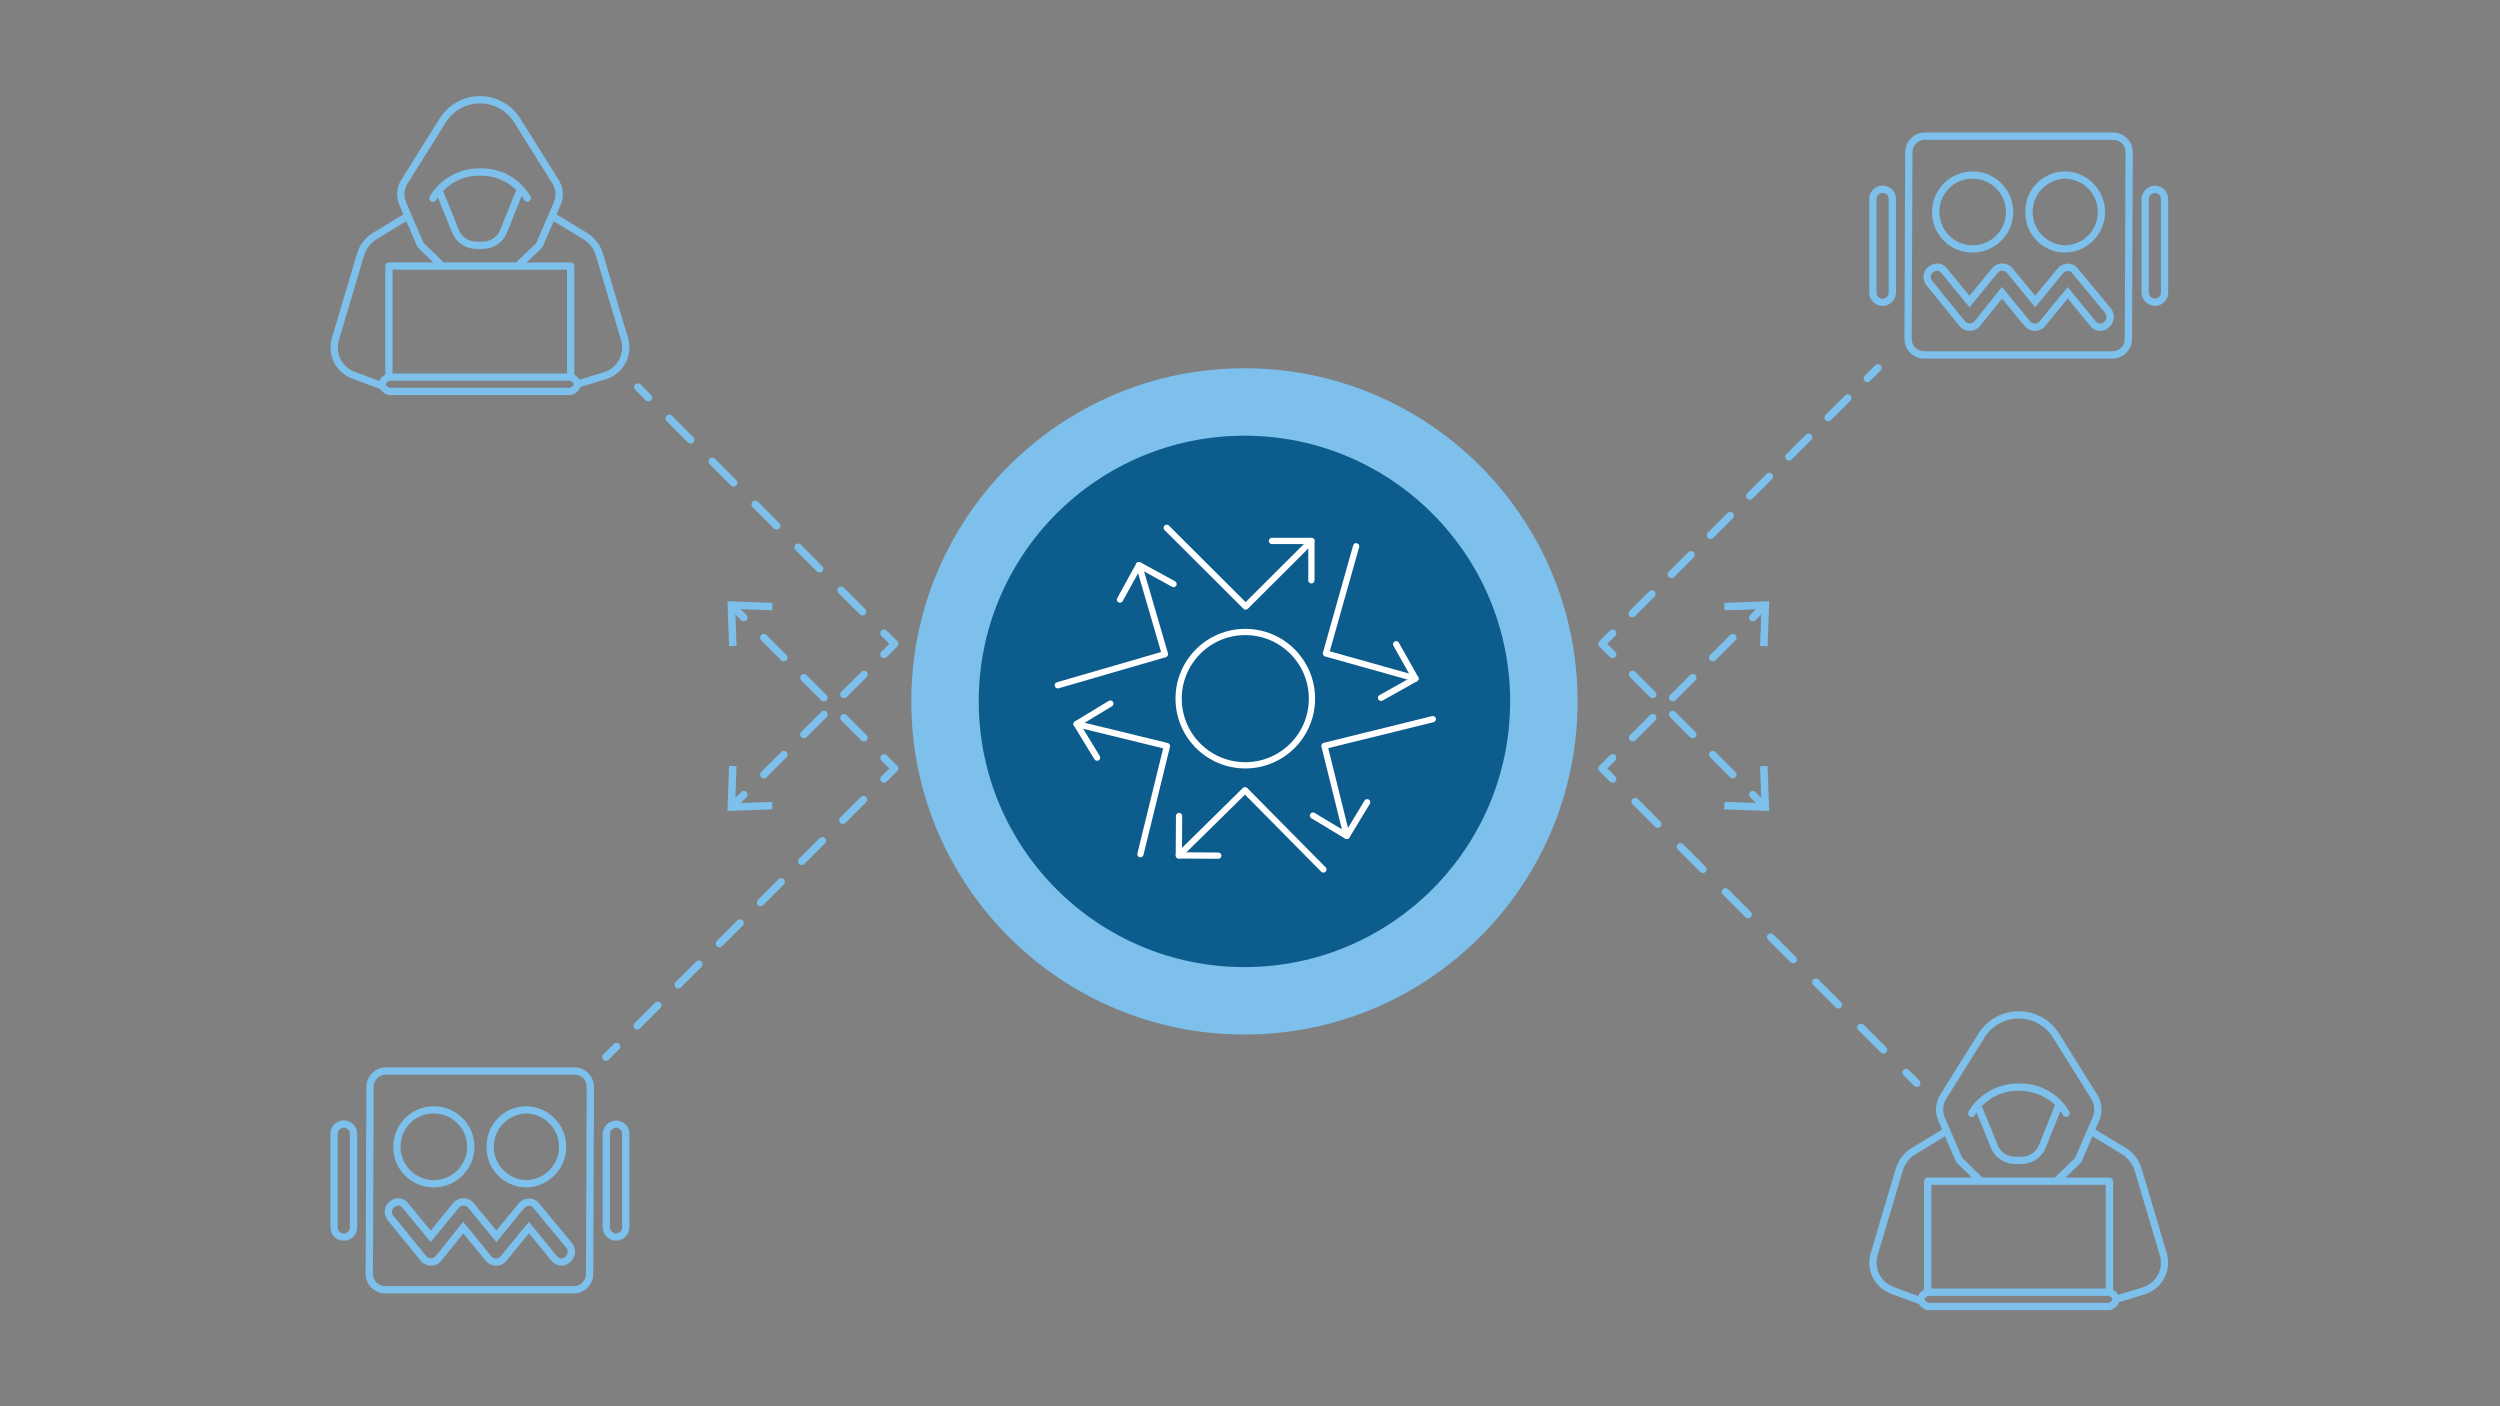
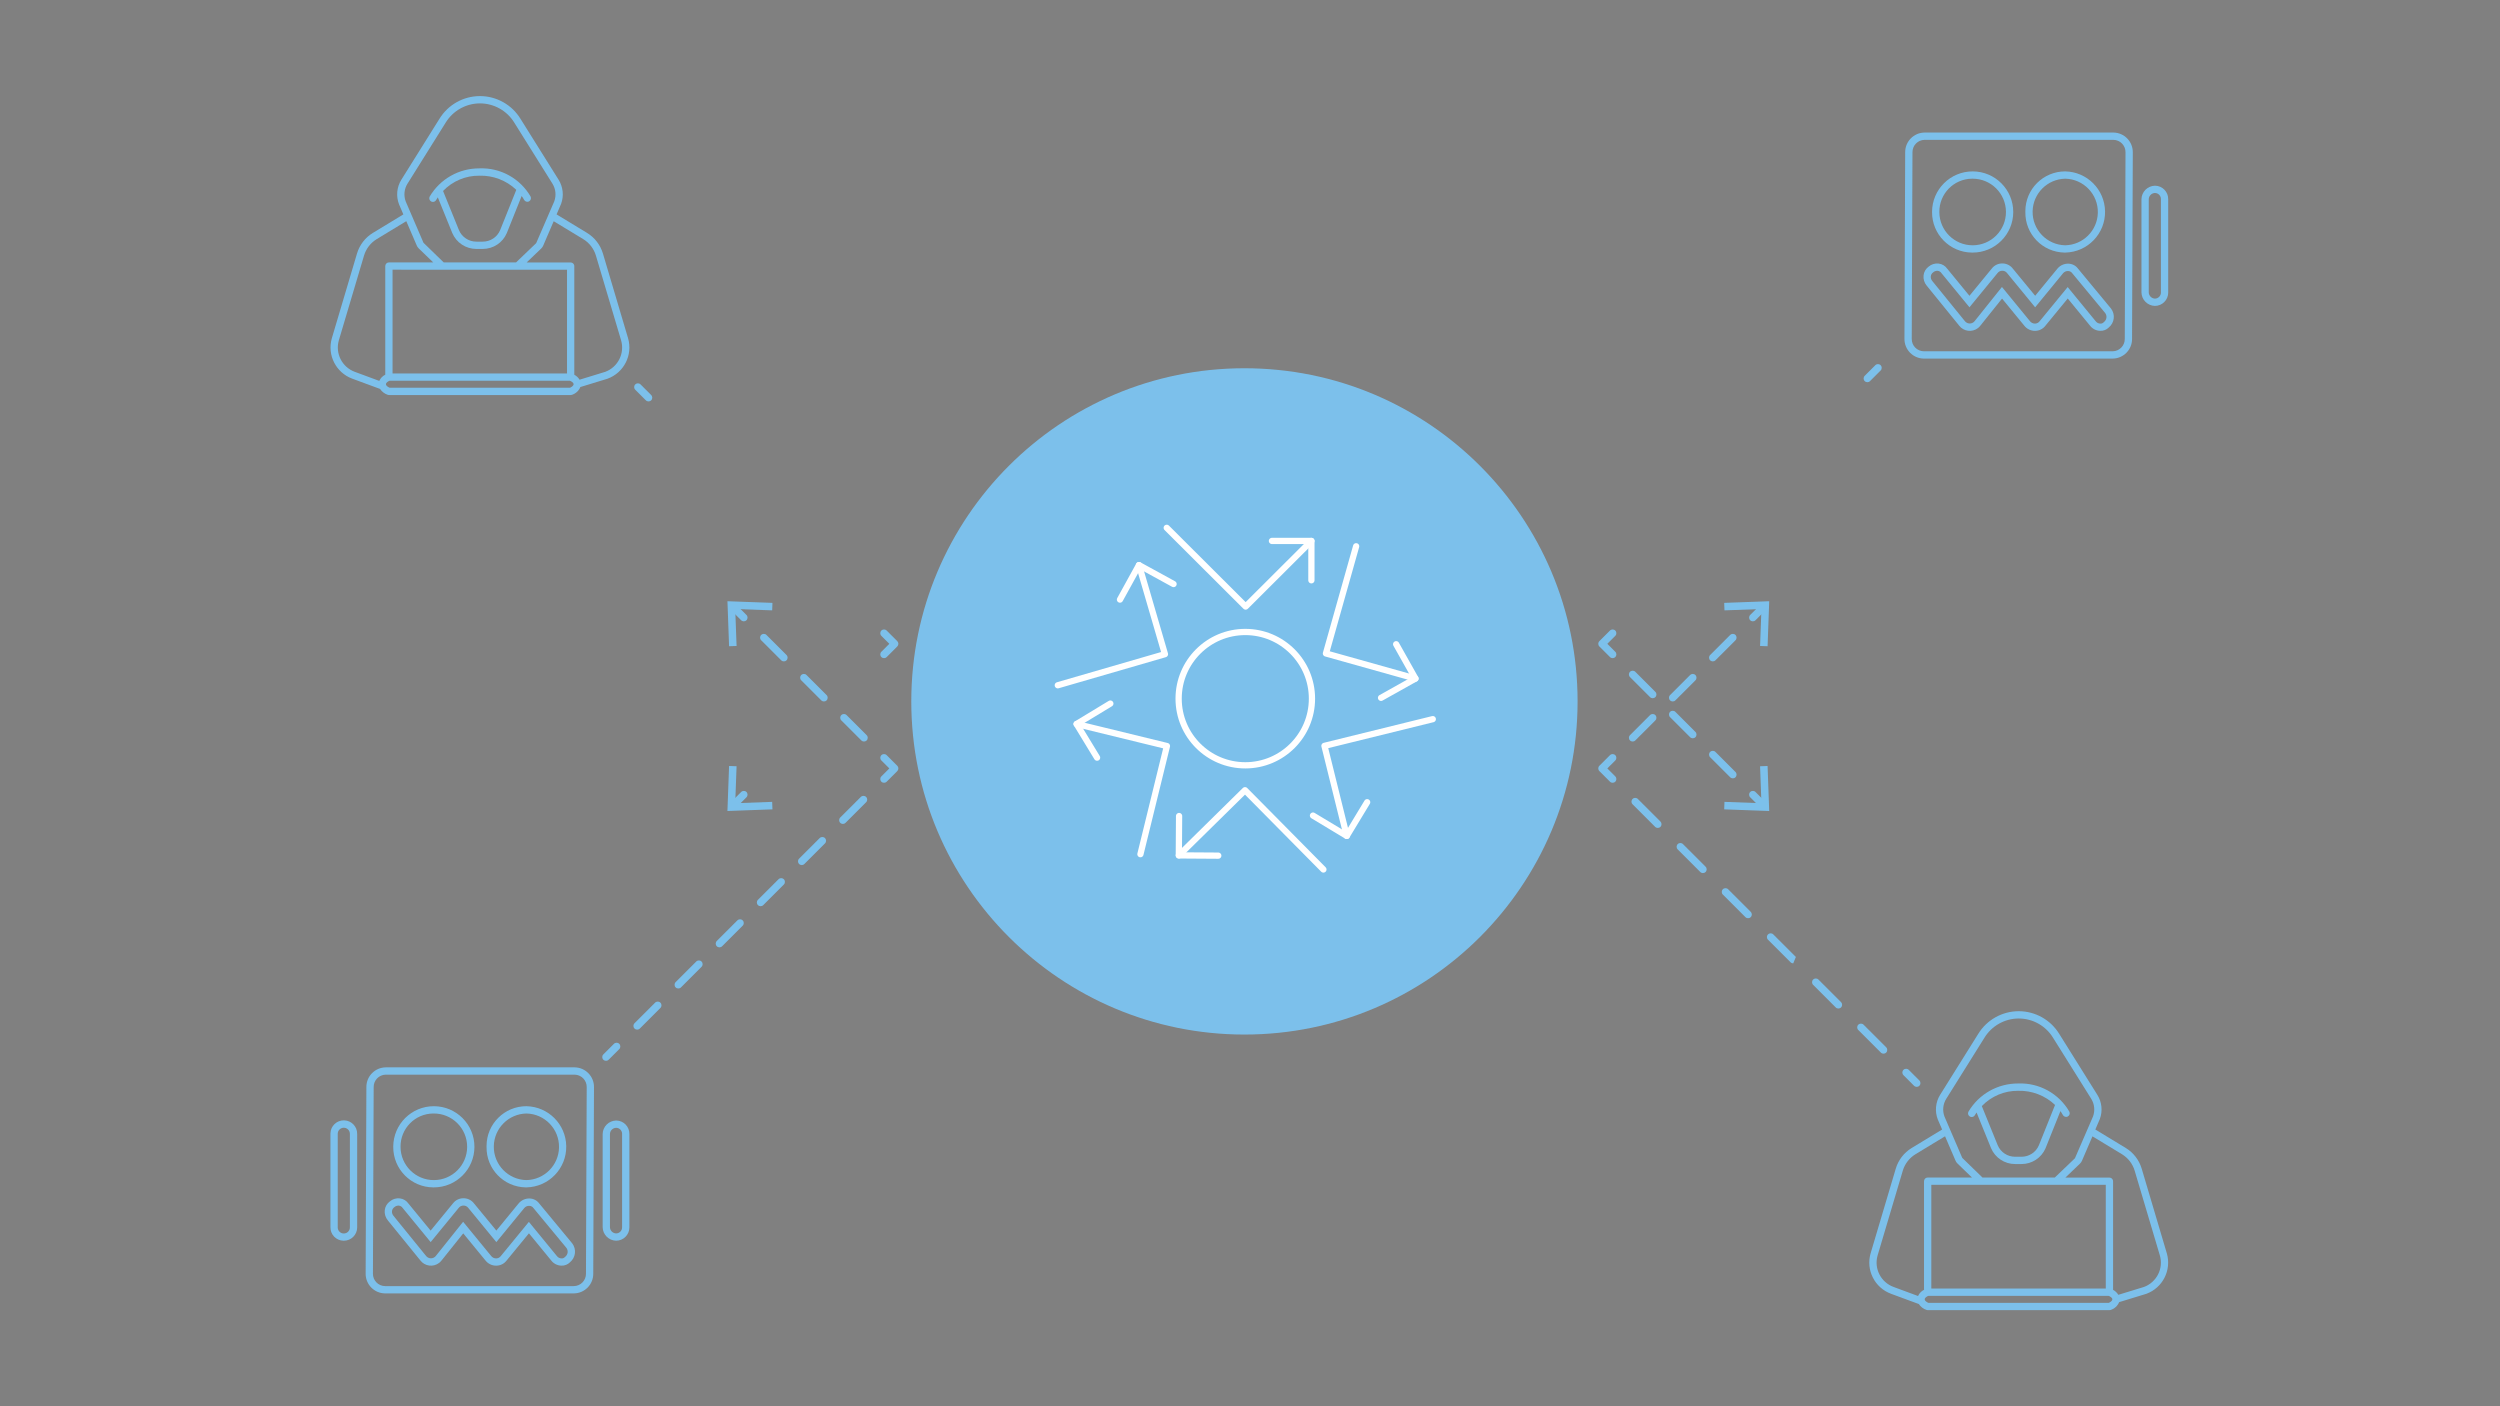
<svg xmlns="http://www.w3.org/2000/svg" id="b" viewBox="0 0 1200 675">
  <rect x="0" y="0" width="1200" height="675" fill="#808080" stroke="none" />
  <circle cx="597.33" cy="336.672" r="159.912" fill="#7cc0eb" />
  <g>
    <g>
      <path d="M920.017,521.694c-.461,0-.922-.176-1.272-.527l-5.091-5.092c-.703-.703-.703-1.843,0-2.545,.703-.703,1.844-.703,2.545,0l5.091,5.092c.703,.703,.703,1.843,0,2.545-.352,.352-.812,.527-1.272,.527h-.001Z" fill="#7cc0eb" />
-       <path d="M904.09,505.766c-.461,0-.921-.176-1.272-.527l-10.836-10.836c-.703-.702-.703-1.843,0-2.545,.703-.703,1.842-.703,2.545,0l10.836,10.836c.703,.702,.703,1.843,0,2.545-.352,.352-.812,.527-1.272,.527h-.001Zm-21.672-21.672c-.461,0-.921-.176-1.272-.527l-10.836-10.836c-.703-.702-.703-1.843,0-2.545,.703-.703,1.842-.703,2.545,0l10.836,10.836c.703,.702,.703,1.843,0,2.545-.352,.352-.812,.527-1.272,.527h-.001Zm-21.672-21.672c-.461,0-.921-.176-1.272-.527l-10.836-10.836c-.703-.702-.703-1.843,0-2.545,.703-.703,1.842-.703,2.545,0l10.836,10.836c.703,.702,.703,1.843,0,2.545-.352,.352-.812,.527-1.272,.527h-.001Zm-21.672-21.672c-.461,0-.921-.176-1.272-.527l-10.836-10.836c-.703-.702-.703-1.843,0-2.545,.703-.703,1.842-.703,2.545,0l10.836,10.836c.703,.702,.703,1.843,0,2.545-.352,.352-.812,.527-1.272,.527h-.001Zm-21.672-21.672c-.461,0-.921-.176-1.272-.527l-10.836-10.836c-.703-.702-.703-1.843,0-2.545,.703-.703,1.842-.703,2.545,0l10.836,10.836c.703,.702,.703,1.843,0,2.545-.352,.352-.812,.527-1.272,.527h-.001Zm-21.672-21.672c-.461,0-.921-.176-1.272-.527l-10.836-10.836c-.703-.702-.703-1.843,0-2.545,.703-.703,1.842-.703,2.545,0l10.836,10.836c.703,.702,.703,1.843,0,2.545-.352,.352-.812,.527-1.272,.527h-.001Z" fill="#7cc0eb" />
+       <path d="M904.09,505.766c-.461,0-.921-.176-1.272-.527l-10.836-10.836c-.703-.702-.703-1.843,0-2.545,.703-.703,1.842-.703,2.545,0l10.836,10.836c.703,.702,.703,1.843,0,2.545-.352,.352-.812,.527-1.272,.527h-.001Zm-21.672-21.672c-.461,0-.921-.176-1.272-.527l-10.836-10.836c-.703-.702-.703-1.843,0-2.545,.703-.703,1.842-.703,2.545,0l10.836,10.836c.703,.702,.703,1.843,0,2.545-.352,.352-.812,.527-1.272,.527h-.001Zm-21.672-21.672c-.461,0-.921-.176-1.272-.527l-10.836-10.836c-.703-.702-.703-1.843,0-2.545,.703-.703,1.842-.703,2.545,0l10.836,10.836h-.001Zm-21.672-21.672c-.461,0-.921-.176-1.272-.527l-10.836-10.836c-.703-.702-.703-1.843,0-2.545,.703-.703,1.842-.703,2.545,0l10.836,10.836c.703,.702,.703,1.843,0,2.545-.352,.352-.812,.527-1.272,.527h-.001Zm-21.672-21.672c-.461,0-.921-.176-1.272-.527l-10.836-10.836c-.703-.702-.703-1.843,0-2.545,.703-.703,1.842-.703,2.545,0l10.836,10.836c.703,.702,.703,1.843,0,2.545-.352,.352-.812,.527-1.272,.527h-.001Zm-21.672-21.672c-.461,0-.921-.176-1.272-.527l-10.836-10.836c-.703-.702-.703-1.843,0-2.545,.703-.703,1.842-.703,2.545,0l10.836,10.836c.703,.702,.703,1.843,0,2.545-.352,.352-.812,.527-1.272,.527h-.001Z" fill="#7cc0eb" />
      <path d="M774.059,375.735c-.461,0-.921-.176-1.272-.527l-5.091-5.091c-.703-.702-.703-1.843,0-2.545l5.091-5.091c.703-.703,1.842-.703,2.545,0,.703,.702,.703,1.843,0,2.545l-3.817,3.818,3.817,3.818c.703,.702,.703,1.843,0,2.545-.352,.352-.812,.527-1.272,.527h-.001Z" fill="#7cc0eb" />
      <path d="M783.675,355.937c-.461,0-.921-.176-1.272-.527-.703-.702-.703-1.843,0-2.545l9.616-9.616c.703-.703,1.842-.703,2.545,0,.703,.702,.703,1.843,0,2.545l-9.616,9.616c-.352,.352-.812,.527-1.272,.527h-.001Zm19.231-19.231c-.461,0-.921-.176-1.272-.527-.703-.702-.703-1.843,0-2.545l9.616-9.616c.703-.703,1.842-.703,2.545,0,.703,.702,.703,1.843,0,2.545l-9.616,9.616c-.352,.352-.812,.527-1.272,.527h-.001Zm19.232-19.231c-.461,0-.921-.176-1.272-.527-.703-.702-.703-1.843,0-2.545l9.616-9.616c.703-.703,1.842-.703,2.545,0,.703,.702,.703,1.843,0,2.545l-9.616,9.616c-.352,.352-.812,.527-1.272,.527h-.001Z" fill="#7cc0eb" />
      <path d="M841.37,298.242c-.461,0-.921-.176-1.272-.527-.703-.702-.703-1.843,0-2.545l5.091-5.091c.703-.703,1.842-.703,2.545,0,.703,.702,.703,1.843,0,2.545l-5.091,5.091c-.352,.352-.812,.527-1.272,.527h-.001Z" fill="#7cc0eb" />
      <polygon points="848.437 310.197 844.837 310.069 845.487 292.33 827.746 292.978 827.618 289.377 849.224 288.593 848.437 310.197" fill="#7cc0eb" />
    </g>
    <g>
      <path d="M896.331,183.462c-.461,0-.921-.176-1.272-.527-.703-.702-.703-1.843,0-2.545l5.092-5.092c.703-.703,1.842-.703,2.545,0,.703,.702,.703,1.843,0,2.545l-5.092,5.092c-.352,.352-.812,.527-1.272,.527h-.001Z" fill="#7cc0eb" />
-       <path d="M783.465,296.329c-.461,0-.921-.176-1.272-.527-.703-.702-.703-1.843,0-2.545l9.405-9.405c.703-.703,1.842-.703,2.545,0,.703,.702,.703,1.843,0,2.545l-9.405,9.405c-.352,.352-.812,.527-1.272,.527h-.001Zm18.811-18.811c-.461,0-.921-.176-1.272-.527-.703-.702-.703-1.843,0-2.545l9.406-9.406c.703-.703,1.842-.703,2.545,0,.703,.702,.703,1.843,0,2.545l-9.406,9.406c-.352,.352-.812,.527-1.272,.527h-.001Zm18.812-18.812c-.461,0-.921-.176-1.272-.527-.703-.702-.703-1.843,0-2.545l9.405-9.405c.703-.703,1.842-.703,2.545,0,.703,.702,.703,1.843,0,2.545l-9.405,9.405c-.352,.352-.812,.527-1.272,.527h-.001Zm18.812-18.812c-.461,0-.921-.176-1.272-.527-.703-.702-.703-1.843,0-2.545l9.405-9.405c.703-.703,1.842-.703,2.545,0,.703,.702,.703,1.843,0,2.545l-9.405,9.405c-.352,.352-.812,.527-1.272,.527h-.001Zm18.811-18.811c-.461,0-.921-.176-1.272-.527-.703-.702-.703-1.843,0-2.545l9.405-9.405c.703-.703,1.842-.703,2.545,0,.703,.702,.703,1.843,0,2.545l-9.405,9.405c-.352,.352-.812,.527-1.272,.527h-.001Zm18.812-18.812c-.461,0-.921-.176-1.272-.527-.703-.702-.703-1.843,0-2.545l9.405-9.405c.703-.703,1.842-.703,2.545,0,.703,.702,.703,1.843,0,2.545l-9.405,9.405c-.352,.352-.812,.527-1.272,.527h-.001Z" fill="#7cc0eb" />
      <path d="M774.059,315.916c-.461,0-.921-.176-1.272-.527l-5.091-5.091c-.703-.702-.703-1.843,0-2.545l5.091-5.091c.703-.703,1.842-.703,2.545,0,.703,.702,.703,1.843,0,2.545l-3.817,3.818,3.817,3.818c.703,.702,.703,1.843,0,2.545-.352,.352-.812,.527-1.272,.527h-.001Z" fill="#7cc0eb" />
      <path d="M831.755,373.612c-.461,0-.921-.176-1.272-.527l-9.616-9.616c-.703-.702-.703-1.843,0-2.545,.703-.703,1.842-.703,2.545,0l9.616,9.616c.703,.702,.703,1.843,0,2.545-.352,.352-.812,.527-1.272,.527h-.001Zm-19.232-19.231c-.461,0-.921-.176-1.272-.527l-9.616-9.616c-.703-.702-.703-1.843,0-2.545,.703-.703,1.842-.703,2.545,0l9.616,9.616c.703,.702,.703,1.843,0,2.545-.352,.352-.812,.527-1.272,.527h-.001Zm-19.231-19.231c-.461,0-.921-.176-1.272-.527l-9.616-9.616c-.703-.702-.703-1.843,0-2.545,.703-.703,1.842-.703,2.545,0l9.616,9.616c.703,.702,.703,1.843,0,2.545-.352,.352-.812,.527-1.272,.527h-.001Z" fill="#7cc0eb" />
      <path d="M846.461,388.319c-.461,0-.921-.176-1.272-.527l-5.091-5.091c-.703-.702-.703-1.843,0-2.545,.703-.703,1.842-.703,2.545,0l5.091,5.091c.703,.702,.703,1.843,0,2.545-.352,.352-.812,.527-1.272,.527h-.001Z" fill="#7cc0eb" />
      <polygon points="827.615 388.495 827.743 384.894 845.482 385.545 844.834 367.804 848.435 367.676 849.219 389.282 827.615 388.495" fill="#7cc0eb" />
    </g>
  </g>
-   <circle cx="597.33" cy="336.672" r="127.532" fill="#0c5c8d" />
  <g>
    <g>
      <path d="M311.287,192.686c-.46,0-.921-.176-1.273-.527l-5.091-5.091c-.703-.702-.703-1.842,0-2.545s1.843-.703,2.546,0l5.091,5.091c.703,.702,.703,1.842,0,2.545-.352,.352-.812,.527-1.273,.527h0Z" fill="#7cc0eb" />
-       <path d="M414.026,295.425c-.46,0-.921-.176-1.273-.527l-10.309-10.309c-.703-.702-.703-1.843,0-2.545,.703-.703,1.843-.703,2.546,0l10.309,10.309c.703,.702,.703,1.843,0,2.545-.352,.352-.812,.527-1.273,.527h0Zm-20.618-20.617c-.46,0-.921-.176-1.273-.527l-10.309-10.309c-.703-.702-.703-1.843,0-2.545,.703-.703,1.843-.703,2.546,0l10.309,10.309c.703,.702,.703,1.843,0,2.545-.352,.352-.812,.527-1.273,.527h0Zm-20.617-20.617c-.461,0-.921-.176-1.273-.527l-10.309-10.31c-.703-.703-.703-1.843,0-2.545,.704-.703,1.844-.702,2.546,0l10.309,10.31c.703,.703,.703,1.843,0,2.545-.352,.352-.812,.527-1.273,.527h0Zm-20.617-20.618c-.46,0-.921-.176-1.273-.527l-10.309-10.309c-.703-.702-.703-1.843,0-2.545,.703-.703,1.843-.703,2.546,0l10.309,10.309c.703,.702,.703,1.843,0,2.545-.352,.352-.812,.527-1.273,.527h0Zm-20.618-20.617c-.46,0-.921-.176-1.273-.527l-10.309-10.309c-.703-.702-.703-1.843,0-2.545,.703-.703,1.843-.703,2.546,0l10.309,10.309c.703,.702,.703,1.843,0,2.545-.352,.352-.812,.527-1.273,.527h0Z" fill="#7cc0eb" />
      <path d="M424.334,315.916c-.461,0-.921-.176-1.273-.527-.703-.703-.703-1.843,0-2.545l3.818-3.818-3.818-3.818c-.703-.702-.703-1.842,0-2.545,.703-.703,1.843-.703,2.546,0l5.091,5.091c.337,.337,.527,.795,.527,1.272s-.189,.936-.527,1.272l-5.091,5.091c-.352,.352-.812,.527-1.273,.527h0Z" fill="#7cc0eb" />
-       <path d="M366.639,373.612c-.46,0-.921-.176-1.273-.527-.703-.702-.703-1.842,0-2.545l9.616-9.616c.703-.703,1.843-.703,2.546,0,.703,.702,.703,1.842,0,2.545l-9.616,9.616c-.352,.352-.812,.527-1.273,.527h0Zm19.232-19.231c-.46,0-.921-.176-1.273-.527-.703-.702-.703-1.842,0-2.545l9.616-9.616c.703-.703,1.843-.703,2.546,0,.703,.702,.703,1.842,0,2.545l-9.616,9.616c-.352,.352-.812,.527-1.273,.527h0Zm19.232-19.231c-.46,0-.921-.176-1.273-.527-.703-.702-.703-1.842,0-2.545l9.616-9.616c.703-.703,1.843-.703,2.546,0,.703,.702,.703,1.842,0,2.545l-9.616,9.616c-.352,.352-.812,.527-1.273,.527h0Z" fill="#7cc0eb" />
      <path d="M351.932,388.319c-.461,0-.921-.176-1.273-.527-.703-.703-.703-1.843,0-2.545l5.091-5.091c.704-.702,1.844-.702,2.546,0s.703,1.843,0,2.545l-5.091,5.091c-.352,.352-.812,.527-1.273,.527h0Z" fill="#7cc0eb" />
      <polygon points="349.956 367.673 353.557 367.801 352.907 385.54 370.647 384.892 370.775 388.493 349.169 389.277 349.956 367.673" fill="#7cc0eb" />
    </g>
    <g>
      <path d="M290.875,509.194c-.461,0-.921-.176-1.273-.527-.703-.703-.703-1.843,0-2.545l5.091-5.091c.704-.703,1.844-.703,2.546,0,.703,.703,.703,1.843,0,2.545l-5.091,5.091c-.352,.352-.812,.527-1.273,.527h0Z" fill="#7cc0eb" />
      <path d="M305.841,494.229c-.461,0-.921-.176-1.273-.527-.703-.703-.703-1.843,0-2.545l9.875-9.874c.704-.703,1.843-.702,2.546,0,.703,.703,.703,1.843,0,2.545l-9.875,9.874c-.352,.352-.812,.527-1.273,.527h0Zm19.749-19.749c-.46,0-.921-.176-1.273-.527-.703-.702-.703-1.843,0-2.545l9.874-9.874c.703-.703,1.843-.703,2.546,0,.703,.702,.703,1.843,0,2.545l-9.874,9.874c-.352,.352-.812,.527-1.273,.527h0Zm19.749-19.749c-.461,0-.921-.176-1.273-.527-.703-.703-.703-1.843,0-2.545l9.875-9.874c.704-.703,1.844-.702,2.546,0s.703,1.843,0,2.545l-9.875,9.874c-.352,.352-.812,.527-1.273,.527h0Zm19.749-19.749c-.461,0-.921-.176-1.273-.527-.703-.703-.703-1.843,0-2.545l9.875-9.874c.704-.703,1.844-.702,2.546,0s.703,1.843,0,2.545l-9.875,9.874c-.352,.352-.812,.527-1.273,.527h0Zm19.749-19.749c-.461,0-.921-.176-1.273-.527-.703-.703-.703-1.843,0-2.545l9.875-9.874c.704-.702,1.844-.702,2.546,0s.703,1.843,0,2.545l-9.875,9.874c-.352,.352-.812,.527-1.273,.527h0Zm19.749-19.749c-.461,0-.921-.176-1.273-.527-.703-.703-.703-1.843,0-2.545l9.875-9.874c.704-.703,1.843-.702,2.546,0,.703,.703,.703,1.843,0,2.545l-9.875,9.874c-.352,.352-.812,.527-1.273,.527h0Z" fill="#7cc0eb" />
      <path d="M424.334,375.735c-.461,0-.921-.176-1.273-.527-.703-.703-.703-1.843,0-2.545l3.818-3.818-3.818-3.818c-.703-.702-.703-1.842,0-2.545s1.843-.703,2.546,0l5.091,5.091c.337,.337,.527,.795,.527,1.272s-.189,.936-.527,1.272l-5.091,5.091c-.352,.352-.812,.527-1.273,.527h0Z" fill="#7cc0eb" />
      <path d="M414.719,355.937c-.461,0-.921-.176-1.273-.527l-9.616-9.616c-.703-.703-.703-1.843,0-2.545,.704-.703,1.843-.702,2.546,0l9.616,9.616c.703,.703,.703,1.843,0,2.545-.352,.352-.812,.527-1.273,.527h0Zm-19.232-19.231c-.461,0-.921-.176-1.273-.527l-9.616-9.616c-.703-.703-.703-1.843,0-2.545,.704-.703,1.843-.703,2.546,0l9.616,9.616c.703,.703,.703,1.843,0,2.545-.352,.352-.812,.527-1.273,.527h0Zm-19.232-19.231c-.461,0-.921-.176-1.273-.527l-9.616-9.616c-.703-.703-.703-1.843,0-2.545,.704-.702,1.844-.702,2.546,0l9.616,9.616c.703,.703,.703,1.843,0,2.545-.352,.352-.812,.527-1.273,.527h0Z" fill="#7cc0eb" />
      <path d="M357.023,298.242c-.46,0-.921-.176-1.273-.527l-5.091-5.091c-.703-.702-.703-1.842,0-2.545s1.843-.703,2.546,0l5.091,5.091c.703,.702,.703,1.842,0,2.545-.352,.352-.812,.527-1.273,.527h0Z" fill="#7cc0eb" />
      <polygon points="370.778 289.375 370.65 292.976 352.912 292.325 353.559 310.066 349.958 310.194 349.174 288.588 370.778 289.375" fill="#7cc0eb" />
    </g>
  </g>
  <g id="c">
    <g id="d">
      <path d="M295.691,595.543c3.526,.018,6.398-2.826,6.416-6.352v-44.857c.058-3.523-2.751-6.427-6.275-6.485-.047,0-.094,0-.141,0-3.525,.107-6.348,2.959-6.419,6.486v44.72c.069,3.528,2.892,6.382,6.419,6.489h0Zm-2.919-51.21c.042-1.606,1.315-2.907,2.919-2.986,1.593-.018,2.899,1.258,2.917,2.851,0,.045,0,.09-.002,.135v44.719c.056,1.594-1.19,2.931-2.784,2.987-.044,.002-.088,.002-.131,.002-1.606-.078-2.879-1.382-2.919-2.989v-44.719h0Z" fill="#7cc0eb" />
      <path d="M165.022,595.543c3.528,.018,6.402-2.827,6.42-6.355v-44.854c.083-3.544-2.723-6.484-6.267-6.567-3.544-.083-6.484,2.723-6.567,6.267-.002,.1-.002,.2,0,.3v44.72c-.058,3.525,2.753,6.43,6.278,6.488,.046,0,.092,0,.137,0h0Zm-2.916-51.208c-.056-1.611,1.205-2.962,2.816-3.018,1.611-.056,2.963,1.205,3.018,2.816,.002,.067,.002,.135,0,.202v44.72c.056,1.611-1.205,2.963-2.816,3.018-1.611,.056-2.963-1.205-3.018-2.816-.002-.067-.002-.135,0-.202v-44.72h0Z" fill="#7cc0eb" />
      <path d="M252.68,569.948c10.761-.204,19.319-9.093,19.115-19.854-.199-10.474-8.641-18.917-19.115-19.115-10.552-.018-19.121,8.522-19.139,19.074,0,.143,.001,.285,.004,.428-.199,10.55,8.192,19.265,18.743,19.464,.131,.002,.261,.004,.392,.003h0Zm0-35.469c8.828,.185,15.835,7.491,15.65,16.319-.179,8.568-7.082,15.471-15.65,15.65-8.828-.185-15.835-7.491-15.65-16.319,.179-8.568,7.082-15.471,15.65-15.65h0Z" fill="#7cc0eb" />
      <path d="M201.769,605.007c2.155,2.815,6.184,3.35,8.999,1.194,.43-.329,.817-.712,1.151-1.138l10.437-13.045,10.654,12.988c1.253,1.623,3.201,2.555,5.25,2.513,1.922-.023,3.728-.926,4.9-2.45l10.731-13.079,10.672,13.009c1.175,1.552,2.999,2.479,4.945,2.513,1.534,.06,3.021-.531,4.095-1.628,2.727-2.24,3.204-6.231,1.081-9.051l-15.848-19.159c-1.082-1.47-2.782-2.357-4.606-2.405-2.014-.062-3.946,.795-5.25,2.331l-10.724,13.079-10.699-12.999c-1.201-1.599-3.089-2.533-5.089-2.516h0c-1.971-.021-3.836,.887-5.036,2.45l-10.728,13.079-10.647-12.982c-.957-1.388-2.466-2.295-4.14-2.489-1.739-.201-3.483,.334-4.809,1.477-1.352,.986-2.23,2.492-2.422,4.155-.2,1.795,.345,3.592,1.508,4.973l15.575,19.177v.003Zm-12.463-25.574c.519-.472,1.192-.739,1.894-.749,.103,0,.206,.005,.308,.017,.729,.096,1.378,.508,1.774,1.127l13.433,16.38,13.489-16.45c.539-.707,1.386-1.112,2.275-1.089,.92-.018,1.79,.416,2.328,1.162l13.437,16.38,13.419-16.362c.599-.707,1.493-1.095,2.418-1.05,.785,.015,1.515,.406,1.963,1.05l15.827,19.124c.981,1.305,.771,3.15-.48,4.2l-.217,.189c-.426,.483-1.056,.735-1.698,.679-.866-.037-1.67-.464-2.184-1.162l-13.433-16.38-13.496,16.45c-.513,.657-1.288,1.055-2.121,1.089-.965,.033-1.887-.399-2.478-1.162l-13.457-16.419-13.174,16.475c-1.059,1.256-2.936,1.415-4.192,.356-.15-.127-.288-.268-.41-.422l-15.635-19.25c-.554-.64-.819-1.482-.731-2.324,.095-.755,.511-1.432,1.141-1.859h0Z" fill="#7cc0eb" />
      <path d="M208.188,569.948c10.761,.031,19.509-8.667,19.54-19.428,.031-10.761-8.667-19.509-19.428-19.54-10.761-.031-19.509,8.667-19.54,19.428v.073c-.076,10.676,8.518,19.391,19.193,19.467h.235Zm0-35.469c8.828-.031,16.009,7.1,16.04,15.928,.031,8.828-7.1,16.009-15.928,16.04-8.828,.031-16.009-7.1-16.04-15.928v-.038c-.095-8.742,6.915-15.906,15.658-16.001,.09,0,.18,0,.271,0h-.001Z" fill="#7cc0eb" />
      <path d="M184.801,620.831h90.674c5.178-.06,9.332-4.297,9.289-9.475l.35-89.547c.045-5.179-4.11-9.418-9.289-9.478h-90.671c-5.179,.058-9.335,4.295-9.292,9.474l-.35,89.548c-.043,5.179,4.111,9.416,9.289,9.478h0Zm-5.439-99.022c-.047-3.249,2.544-5.922,5.792-5.978h90.671c3.247,.056,5.837,2.727,5.792,5.974l-.35,89.548c.047,3.249-2.544,5.922-5.793,5.978h-90.674c-3.247-.056-5.837-2.727-5.792-5.975l.353-89.547h.001Z" fill="#7cc0eb" />
    </g>
  </g>
  <g id="e">
    <g id="f">
      <path d="M1034.319,146.835c3.526,.018,6.398-2.826,6.416-6.352v-44.857c.058-3.523-2.751-6.427-6.275-6.485-.047,0-.094,0-.141,0-3.525,.107-6.348,2.959-6.419,6.486v44.72c.069,3.528,2.892,6.382,6.419,6.489h0Zm-2.919-51.21c.042-1.606,1.315-2.907,2.919-2.986,1.593-.018,2.899,1.258,2.917,2.851,0,.045,0,.09-.002,.135v44.719c.056,1.594-1.19,2.931-2.784,2.987-.044,.002-.088,.002-.131,.002-1.606-.078-2.879-1.382-2.919-2.989v-44.719h0Z" fill="#7cc0eb" />
-       <path d="M903.65,146.835c3.528,.018,6.402-2.827,6.42-6.355v-44.854c.083-3.544-2.723-6.484-6.267-6.567-3.544-.083-6.484,2.723-6.567,6.267-.002,.1-.002,.2,0,.3v44.72c-.058,3.525,2.753,6.43,6.278,6.488,.046,0,.092,0,.137,0h0Zm-2.916-51.208c-.056-1.611,1.205-2.962,2.816-3.018,1.611-.056,2.963,1.205,3.018,2.816,.002,.067,.002,.135,0,.202v44.72c.056,1.611-1.205,2.963-2.816,3.018-1.611,.056-2.963-1.205-3.018-2.816-.002-.067-.002-.135,0-.202v-44.72h0Z" fill="#7cc0eb" />
      <path d="M991.308,121.24c10.761-.204,19.319-9.093,19.115-19.854-.199-10.474-8.641-18.917-19.115-19.115-10.552-.018-19.121,8.522-19.139,19.074,0,.143,.001,.285,.004,.428-.199,10.55,8.192,19.265,18.743,19.464,.131,.002,.261,.004,.392,.003h0Zm0-35.469c8.828,.185,15.835,7.491,15.65,16.319-.179,8.568-7.082,15.471-15.65,15.65-8.828-.185-15.835-7.491-15.65-16.319,.179-8.568,7.082-15.471,15.65-15.65h0Z" fill="#7cc0eb" />
      <path d="M940.397,156.299c2.155,2.815,6.184,3.35,8.999,1.194,.43-.329,.817-.712,1.151-1.138l10.437-13.045,10.654,12.988c1.253,1.623,3.201,2.555,5.25,2.513,1.922-.023,3.728-.926,4.9-2.45l10.731-13.079,10.672,13.009c1.175,1.552,2.999,2.479,4.945,2.513,1.534,.06,3.021-.531,4.095-1.628,2.727-2.24,3.204-6.231,1.081-9.051l-15.848-19.159c-1.082-1.47-2.782-2.357-4.606-2.405-2.014-.062-3.946,.795-5.25,2.331l-10.724,13.079-10.699-12.999c-1.201-1.599-3.089-2.533-5.089-2.516h0c-1.971-.021-3.836,.887-5.036,2.45l-10.728,13.079-10.647-12.982c-.957-1.388-2.466-2.295-4.14-2.489-1.739-.201-3.483,.334-4.809,1.477-1.352,.986-2.23,2.492-2.422,4.155-.2,1.795,.345,3.592,1.508,4.973l15.575,19.177v.003Zm-12.463-25.574c.519-.472,1.192-.739,1.894-.749,.103,0,.206,.005,.308,.017,.729,.096,1.378,.508,1.774,1.127l13.433,16.38,13.489-16.45c.539-.707,1.386-1.112,2.275-1.089,.92-.018,1.79,.416,2.328,1.162l13.437,16.38,13.419-16.362c.599-.707,1.493-1.095,2.418-1.05,.785,.015,1.515,.406,1.963,1.05l15.827,19.124c.981,1.305,.771,3.15-.48,4.2l-.217,.189c-.426,.483-1.056,.735-1.698,.679-.866-.037-1.67-.464-2.184-1.162l-13.433-16.38-13.496,16.45c-.513,.657-1.288,1.055-2.121,1.089-.965,.033-1.887-.399-2.478-1.162l-13.457-16.419-13.174,16.475c-1.059,1.256-2.936,1.415-4.192,.356-.15-.127-.288-.268-.41-.422l-15.635-19.25c-.554-.64-.819-1.482-.731-2.324,.095-.755,.511-1.432,1.141-1.859h0Z" fill="#7cc0eb" />
      <path d="M946.816,121.24c10.761,.031,19.509-8.667,19.54-19.428,.031-10.761-8.667-19.509-19.428-19.54-10.761-.031-19.509,8.667-19.54,19.428v.073c-.076,10.676,8.518,19.391,19.193,19.467h.235Zm0-35.469c8.828-.031,16.009,7.1,16.04,15.928,.031,8.828-7.1,16.009-15.928,16.04-8.828,.031-16.009-7.1-16.04-15.928v-.038c-.095-8.742,6.915-15.906,15.658-16.001,.09,0,.18,0,.271,0h-.001Z" fill="#7cc0eb" />
      <path d="M923.429,172.123h90.674c5.178-.06,9.332-4.297,9.289-9.475l.35-89.547c.045-5.179-4.11-9.418-9.289-9.478h-90.671c-5.179,.058-9.335,4.295-9.292,9.474l-.35,89.548c-.043,5.179,4.111,9.416,9.289,9.478h0Zm-5.439-99.022c-.047-3.249,2.544-5.922,5.792-5.978h90.671c3.247,.056,5.837,2.727,5.792,5.974l-.35,89.548c.047,3.249-2.544,5.922-5.793,5.978h-90.674c-3.247-.056-5.837-2.727-5.792-5.975l.353-89.547h.001Z" fill="#7cc0eb" />
    </g>
  </g>
  <g id="g">
    <g id="h">
      <path d="M945.582,535.966c.254,.135,.538,.206,.826,.207,.645,0,1.238-.353,1.543-.921,.049-.087,.312-.563,.798-1.267l6.94,17.098c1.957,4.645,6.509,7.663,11.55,7.658h3.087c5.03,.015,9.58-2.984,11.55-7.612,0-.035,.028-.07,.042-.105l7.084-17.696c.435,.594,.829,1.217,1.179,1.866,.459,.851,1.52,1.168,2.371,.71,.814-.439,1.146-1.435,.758-2.274-5.041-8.738-14.511-13.959-24.591-13.559-9.788-.052-18.868,5.092-23.856,13.514-.462,.849-.149,1.912,.7,2.374,.006,.003,.012,.006,.018,.01v-.003Zm23.14-12.379c6.57-.189,12.944,2.256,17.703,6.79l-7.731,19.285-.024,.06c-1.409,3.352-4.694,5.528-8.33,5.519h-3.098c-3.64,.006-6.928-2.172-8.34-5.527l-7.627-18.788c4.546-4.76,10.866-7.418,17.448-7.339h0Z" fill="#7cc0eb" />
      <path d="M907.74,621.03l9.272,3.427c2.149,.808,3.322,1.239,4.025,1.477,.878,1.343,2.19,2.344,3.717,2.835,.141,.045,.286,.074,.434,.084l.486,.024h86.859c.183,0,.365-.031,.539-.088,1.866-.574,3.375-1.955,4.113-3.762l13.055-3.997c7.871-2.882,12.17-11.363,9.842-19.415l-12.075-40.687c-1.231-4.118-3.941-7.636-7.609-9.877l-14.637-8.883,2.177-5.068c1.397-3.818,.964-8.065-1.176-11.522l-18.305-29.27c-4.126-6.759-11.461-10.896-19.38-10.931h-.175c-7.919,.035-15.253,4.172-19.38,10.931l-18.305,29.27c-2.164,3.524-2.569,7.854-1.095,11.718l2.1,4.875-14.648,8.883c-3.665,2.241-6.372,5.757-7.602,9.873l-12.086,40.691c-2.326,8.054,1.978,16.534,9.853,19.411h0Zm104.461,4.348h-86.562c-.469-.199-1.778-.833-1.778-1.711,0-.802,1.151-1.421,1.715-1.652h86.601c.56,.227,1.75,.851,1.75,1.662s-1.155,1.445-1.726,1.701Zm-1.428-56.661v49.794h-83.741v-49.801l83.741,.007h0Zm7.802-14.672c2.926,1.79,5.086,4.599,6.066,7.885l12.096,40.698c1.81,6.248-1.505,12.834-7.602,15.102l-12.345,3.784c-.6-1.013-1.472-1.837-2.517-2.38v-52.15c0-.966-.784-1.75-1.75-1.75h-21.133l7-6.702c.402-.377,.722-.833,.938-1.34l5.051-11.75,14.196,8.603h0Zm-84.389-26.6l18.305-29.274c3.489-5.734,9.7-9.251,16.412-9.293h.175c6.71,.04,12.921,3.554,16.412,9.285l18.305,29.274c1.572,2.544,1.887,5.67,.854,8.477l-8.677,20.048-9.656,9.247h-34.734l-9.702-9.426-8.554-19.89c-1.026-2.801-.709-5.919,.861-8.456v.007h0Zm-32.942,75.184l12.096-40.701c.981-3.287,3.142-6.096,6.069-7.886l14.213-8.624,5.047,11.739c.213,.501,.527,.953,.924,1.326l6.958,6.727h-21.27c-.966,0-1.75,.784-1.75,1.75v52.15c-1.28,.621-2.297,1.678-2.867,2.982-.609-.224-1.4-.511-2.429-.903l-9.296-3.441c-6.139-2.236-9.501-8.841-7.696-15.12h.001Z" fill="#7cc0eb" />
    </g>
  </g>
  <g id="i">
    <g id="j">
      <path d="M206.977,96.712c.254,.135,.538,.206,.826,.207,.645,0,1.238-.353,1.543-.921,.049-.087,.312-.563,.798-1.267l6.94,17.098c1.957,4.645,6.509,7.663,11.55,7.658h3.087c5.03,.015,9.58-2.984,11.55-7.612,0-.035,.028-.07,.042-.105l7.084-17.696c.435,.594,.829,1.217,1.179,1.866,.459,.851,1.52,1.168,2.371,.71,.814-.439,1.146-1.435,.758-2.274-5.041-8.738-14.511-13.959-24.591-13.559-9.788-.052-18.868,5.092-23.856,13.514-.462,.849-.149,1.912,.7,2.374,.006,.003,.012,.006,.018,.01v-.003Zm23.14-12.379c6.57-.189,12.944,2.256,17.703,6.79l-7.731,19.285-.024,.06c-1.409,3.352-4.694,5.528-8.33,5.519h-3.098c-3.64,.006-6.928-2.172-8.34-5.527l-7.627-18.788c4.546-4.76,10.866-7.418,17.448-7.339h0Z" fill="#7cc0eb" />
      <path d="M169.135,181.776l9.272,3.427c2.149,.808,3.322,1.239,4.025,1.477,.878,1.343,2.19,2.344,3.717,2.835,.141,.045,.286,.074,.434,.084l.486,.024h86.859c.183,0,.365-.031,.539-.088,1.866-.574,3.375-1.955,4.113-3.762l13.055-3.997c7.871-2.882,12.17-11.363,9.842-19.415l-12.075-40.687c-1.231-4.118-3.941-7.636-7.609-9.877l-14.637-8.883,2.177-5.068c1.397-3.818,.964-8.065-1.176-11.522l-18.305-29.27c-4.126-6.759-11.461-10.896-19.38-10.931h-.175c-7.919,.035-15.253,4.172-19.38,10.931l-18.305,29.27c-2.164,3.524-2.569,7.854-1.095,11.718l2.1,4.875-14.648,8.883c-3.665,2.241-6.372,5.757-7.602,9.873l-12.086,40.691c-2.326,8.054,1.978,16.534,9.853,19.411h0Zm104.461,4.348h-86.562c-.469-.199-1.778-.833-1.778-1.711,0-.802,1.151-1.421,1.715-1.652h86.601c.56,.227,1.75,.851,1.75,1.662s-1.155,1.445-1.726,1.701Zm-1.428-56.661v49.794h-83.741v-49.801l83.741,.007h0Zm7.802-14.672c2.926,1.79,5.086,4.599,6.066,7.885l12.096,40.698c1.81,6.248-1.505,12.834-7.602,15.102l-12.345,3.784c-.6-1.013-1.472-1.837-2.517-2.38v-52.15c0-.966-.784-1.75-1.75-1.75h-21.133l7-6.702c.402-.377,.722-.833,.938-1.34l5.051-11.75,14.196,8.603h0Zm-84.389-26.6l18.305-29.274c3.489-5.734,9.7-9.251,16.412-9.293h.175c6.71,.04,12.921,3.554,16.412,9.285l18.305,29.274c1.572,2.544,1.887,5.67,.854,8.477l-8.677,20.048-9.656,9.247h-34.734l-9.702-9.426-8.554-19.89c-1.026-2.801-.709-5.919,.861-8.456v.007h0Zm-32.942,75.184l12.096-40.701c.981-3.287,3.142-6.096,6.069-7.886l14.213-8.624,5.047,11.739c.213,.501,.527,.953,.924,1.326l6.958,6.727h-21.27c-.966,0-1.75,.784-1.75,1.75v52.15c-1.28,.621-2.297,1.678-2.867,2.982-.609-.224-1.4-.511-2.429-.903l-9.296-3.441c-6.139-2.236-9.501-8.841-7.696-15.12h.001Z" fill="#7cc0eb" />
    </g>
  </g>
  <g>
    <g>
      <polyline points="560.031 253.352 597.909 291.139 629.473 259.65" fill="none" stroke="#fff" stroke-linecap="round" stroke-linejoin="round" stroke-width="3" />
      <polyline points="610.534 259.65 629.473 259.65 629.473 278.544" fill="none" stroke="#fff" stroke-linecap="round" stroke-linejoin="round" stroke-width="3" />
    </g>
    <circle cx="597.742" cy="335.352" r="32" fill="none" stroke="#fff" stroke-linecap="round" stroke-linejoin="round" stroke-width="3" />
    <g>
      <polyline points="650.949 262.21 636.448 313.655 679.42 325.711" fill="none" stroke="#fff" stroke-linecap="round" stroke-linejoin="round" stroke-width="3" />
      <polyline points="670.154 309.233 679.42 325.711 662.903 334.955" fill="none" stroke="#fff" stroke-linecap="round" stroke-linejoin="round" stroke-width="3" />
    </g>
    <g>
      <polyline points="687.742 345.19 635.739 358.01 646.448 401.243" fill="none" stroke="#fff" stroke-linecap="round" stroke-linejoin="round" stroke-width="3" />
      <polyline points="656.236 385.068 646.448 401.243 630.235 391.478" fill="none" stroke="#fff" stroke-linecap="round" stroke-linejoin="round" stroke-width="3" />
    </g>
    <g>
      <polyline points="547.405 410.01 560.132 358.1 516.771 347.519" fill="none" stroke="#fff" stroke-linecap="round" stroke-linejoin="round" stroke-width="3" />
      <polyline points="526.598 363.671 516.771 347.519 532.961 337.716" fill="none" stroke="#fff" stroke-linecap="round" stroke-linejoin="round" stroke-width="3" />
    </g>
    <g>
      <polyline points="635.233 417.352 597.611 379.31 565.835 410.587" fill="none" stroke="#fff" stroke-linecap="round" stroke-linejoin="round" stroke-width="3" />
      <polyline points="584.773 410.715 565.835 410.587 565.962 391.694" fill="none" stroke="#fff" stroke-linecap="round" stroke-linejoin="round" stroke-width="3" />
    </g>
    <g>
      <polyline points="507.742 328.927 559.177 314 546.708 271.239" fill="none" stroke="#fff" stroke-linecap="round" stroke-linejoin="round" stroke-width="3" />
      <polyline points="537.59 287.799 546.708 271.239 563.307 280.336" fill="none" stroke="#fff" stroke-linecap="round" stroke-linejoin="round" stroke-width="3" />
    </g>
  </g>
</svg>